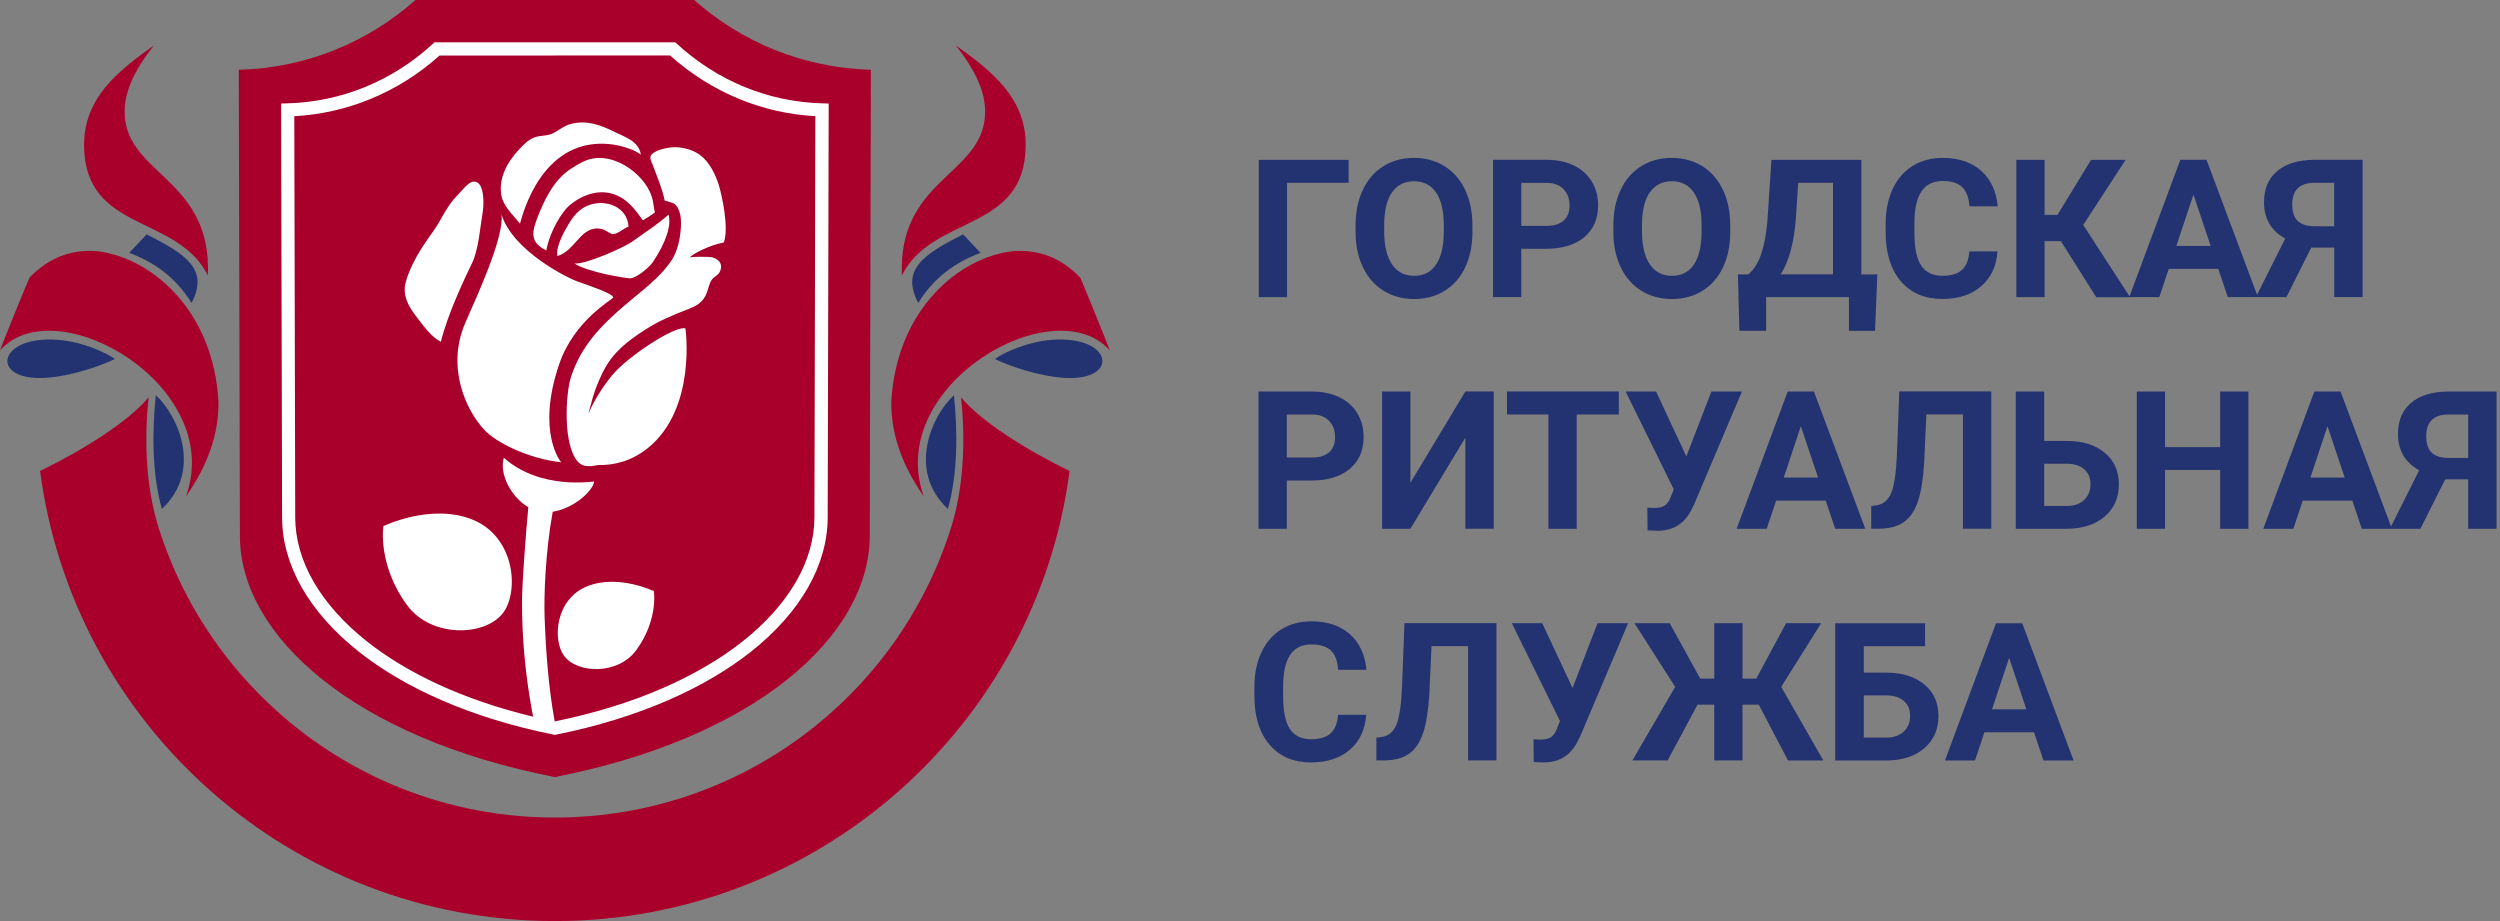
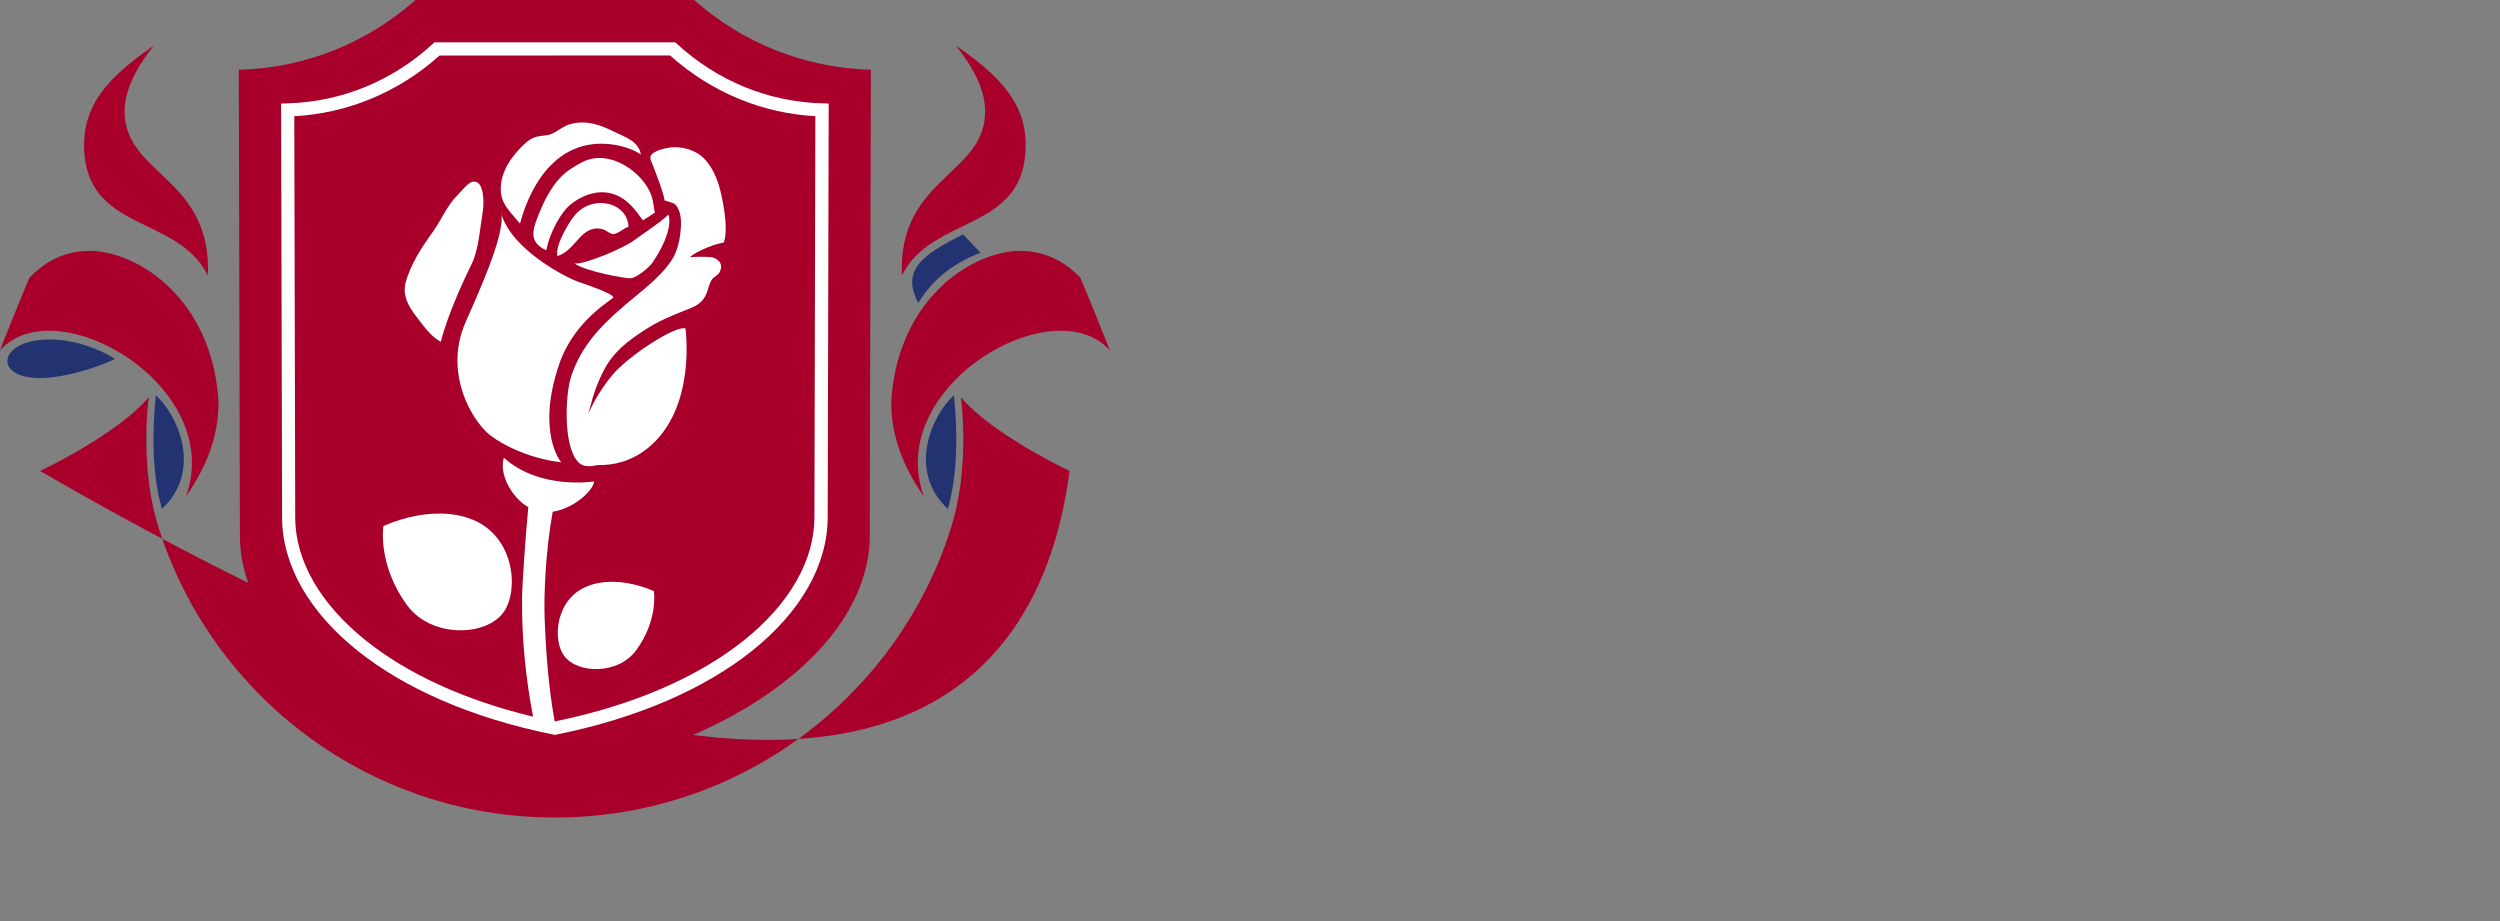
<svg xmlns="http://www.w3.org/2000/svg" width="285" height="105" viewBox="0 0 285 105" fill="none">
  <rect x="0" y="0" width="285" height="105" fill="#808080" stroke="none" />
-   <path fill-rule="evenodd" clip-rule="evenodd" d="M63.258 93.198C42.075 93.198 24.142 79.326 18.096 60.199C16.676 55.714 16.394 50.452 16.945 45.289C14.692 48.015 9.592 51.243 4.57 53.694C8.356 82.645 33.19 105 63.25 105C93.311 105 118.145 82.645 121.931 53.694C116.916 51.25 111.816 48.015 109.556 45.289C110.107 50.452 109.824 55.707 108.405 60.199C102.373 79.333 84.44 93.198 63.258 93.198Z" fill="#A8002B" />
+   <path fill-rule="evenodd" clip-rule="evenodd" d="M63.258 93.198C42.075 93.198 24.142 79.326 18.096 60.199C16.676 55.714 16.394 50.452 16.945 45.289C14.692 48.015 9.592 51.243 4.57 53.694C93.311 105 118.145 82.645 121.931 53.694C116.916 51.25 111.816 48.015 109.556 45.289C110.107 50.452 109.824 55.707 108.405 60.199C102.373 79.333 84.44 93.198 63.258 93.198Z" fill="#A8002B" />
  <path fill-rule="evenodd" clip-rule="evenodd" d="M63.249 0H47.365C41.975 4.782 34.948 7.755 27.221 7.953L27.348 61.068C27.348 72.552 40.485 84.15 63.249 88.585C86.014 84.15 99.151 72.552 99.151 61.068L99.278 7.953C91.558 7.748 84.523 4.782 79.134 0H63.249Z" fill="#A8002B" />
  <path fill-rule="evenodd" clip-rule="evenodd" d="M123.145 31.643C120.956 29.375 118.406 28.422 115.538 28.627C109.527 29.248 102.182 35.118 101.603 45.868C101.589 49.696 102.966 53.22 105.311 56.596C100.783 43.947 120.193 32.794 126.514 39.949C126.465 39.723 123.272 31.833 123.145 31.643Z" fill="#A8002B" />
  <path fill-rule="evenodd" clip-rule="evenodd" d="M3.369 31.643C5.559 29.375 8.108 28.422 10.976 28.627C16.987 29.248 24.332 35.118 24.912 45.868C24.926 49.696 23.548 53.22 21.203 56.596C25.724 43.947 6.321 32.794 0 39.949C0.049 39.723 3.242 31.833 3.369 31.643Z" fill="#A8002B" />
  <path fill-rule="evenodd" clip-rule="evenodd" d="M23.696 31.402C20.235 24.417 9.662 26.529 9.584 16.605C9.542 11.195 13.412 8.116 17.544 5.184C15.362 7.96 13.864 10.778 14.274 13.716C15.143 19.989 24.148 20.765 23.696 31.402Z" fill="#A8002B" />
  <path fill-rule="evenodd" clip-rule="evenodd" d="M108.058 58.016C109.223 53.898 109.16 49.004 108.75 45.055C106.186 47.393 103.41 53.679 108.058 58.016Z" fill="#233270" />
  <path fill-rule="evenodd" clip-rule="evenodd" d="M18.455 58.016C17.29 53.898 17.354 49.004 17.763 45.055C20.327 47.393 23.103 53.679 18.455 58.016Z" fill="#233270" />
-   <path fill-rule="evenodd" clip-rule="evenodd" d="M113.419 40.924C114.867 41.651 118.398 42.908 121.365 43.078C127.701 43.438 126.874 38.261 120.016 38.734C117.134 38.932 114.443 40.189 113.419 40.924Z" fill="#233270" />
  <path fill-rule="evenodd" clip-rule="evenodd" d="M13.095 40.924C11.646 41.651 8.115 42.908 5.149 43.078C-1.187 43.438 -0.361 38.261 6.498 38.734C9.379 38.932 12.07 40.189 13.095 40.924Z" fill="#233270" />
  <path fill-rule="evenodd" clip-rule="evenodd" d="M104.675 34.539C106.419 31.706 108.849 29.912 111.78 28.825C111.088 28.097 110.487 27.447 109.795 26.72C105.105 29.072 102.732 30.781 104.675 34.539Z" fill="#233270" />
-   <path fill-rule="evenodd" clip-rule="evenodd" d="M21.839 34.539C20.094 31.706 17.665 29.912 14.733 28.825C15.418 28.097 16.026 27.447 16.711 26.72C21.408 29.072 23.781 30.781 21.839 34.539Z" fill="#233270" />
  <path fill-rule="evenodd" clip-rule="evenodd" d="M63.25 5.58H49.823C45.267 9.761 39.327 12.353 32.801 12.537L32.914 58.969C32.914 69.013 44.017 79.149 63.264 83.026C82.504 79.149 93.614 69.013 93.614 58.969L93.727 12.537C87.201 12.36 81.254 9.761 76.705 5.58H63.25Z" fill="#A8002B" />
  <path d="M63.751 41.503C61.088 49.314 63.963 52.698 63.977 52.698C60.142 52.274 56.554 50.423 55.247 49.039C53.149 46.821 50.826 41.905 53.058 36.77C54.265 33.995 57.529 26.995 57.168 24.445C58.454 28.577 64.62 31.664 65.87 32.102C67.487 32.667 69.847 33.472 69.91 33.903C69.945 34.1 65.489 36.417 63.751 41.503ZM63.25 6.328H50.112C47.782 8.419 45.105 10.114 42.181 11.308C39.482 12.41 36.579 13.081 33.549 13.25L33.655 58.962C33.655 63.907 36.509 68.9 41.82 73.11C46.404 76.747 52.803 79.784 60.77 81.699C59.923 77.263 59.478 72.799 59.513 68.3C59.527 66.626 59.888 61.413 60.227 57.818C58.27 56.681 56.886 54.018 57.437 52.182C61.604 55.918 67.742 54.859 67.735 54.894C67.622 55.918 65.432 57.981 63.01 58.334C62.169 62.897 61.999 68.067 62.084 70.341C62.225 74.198 62.522 78.358 63.236 82.243H63.243C72.375 80.385 79.622 77.1 84.679 73.103C89.99 68.893 92.844 63.9 92.844 58.956L92.95 13.243C89.913 13.081 87.01 12.403 84.319 11.301C81.395 10.107 78.718 8.412 76.387 6.321H63.25V6.328ZM74.543 67.396C74.543 67.396 75.066 70.673 72.516 74.141C70.454 76.945 65.799 76.818 64.295 74.749C62.967 72.919 63.306 68.286 66.958 66.831C70.482 65.418 74.543 67.396 74.543 67.396ZM43.706 59.98C43.706 59.98 43.007 64.359 46.411 68.999C49.173 72.75 55.388 72.58 57.394 69.811C59.174 67.361 58.715 61.173 53.834 59.224C49.13 57.338 43.706 59.98 43.706 59.98ZM53.806 30.011C54.569 28.443 54.732 25.914 55.035 24.134C55.162 23.407 55.297 20.539 53.933 20.709C53.347 20.779 52.535 21.881 52.139 22.27C50.96 23.421 50.317 25.074 49.371 26.395C48.092 28.168 46.786 30.131 46.235 32.25C45.882 33.592 46.51 34.835 47.322 35.901C48.12 36.94 49.06 38.331 50.254 38.974C51.045 35.725 53.163 31.332 53.806 30.011ZM59.28 25.498C58.454 24.445 57.303 23.478 57.126 22.1C56.886 20.229 57.832 18.484 59.09 17.128C59.654 16.52 60.234 15.885 61.053 15.623C61.632 15.433 62.367 15.496 62.918 15.249C63.681 14.91 64.224 14.352 65.079 14.133C66.88 13.667 68.42 14.225 69.995 15.009C71.231 15.616 72.855 16.104 73.06 17.651C72.778 17.29 70.383 16.118 67.6 16.436C61.109 17.177 59.4 25.236 59.28 25.498ZM68.561 26.098C66.216 25.625 65.644 28.57 63.539 29.192C63.341 28.104 64.316 26.388 64.846 25.505C65.397 24.593 66.025 23.824 67.064 23.414C69.034 22.644 71.542 23.569 71.655 25.858C71.259 25.886 70.291 26.833 69.755 26.67C69.366 26.543 69.034 26.19 68.561 26.098ZM70.355 22.284C68.434 21.436 66.393 22.171 64.902 23.428C64.132 24.078 62.692 26.275 62.282 28.542C60.325 27.617 60.672 26.352 61.293 24.742C62.953 20.462 64.507 19.466 66.379 18.484C69.486 16.86 73.421 19.706 74.296 22.397C74.494 23.004 74.508 23.64 74.656 24.219C74.233 24.558 73.745 24.827 73.286 25.116C72.502 24.014 71.655 22.856 70.355 22.284ZM74.423 29.884C74.042 30.449 72.531 31.748 71.824 31.727C71.224 31.713 66.93 31.007 65.482 30.032C66.675 30.195 71.181 28.21 72.17 27.482C73.604 26.43 74.911 25.632 76.218 24.466C76.549 25.625 75.984 27.56 74.423 29.884ZM82.518 27.645C83.132 25.936 82.263 22.136 81.953 21.126C81.593 19.953 80.9 18.491 79.841 17.7C79.014 17.085 77.969 16.796 76.938 16.782C76.218 16.775 74.798 17.064 74.289 17.608C73.957 17.968 74.268 18.399 74.43 18.851C74.918 20.179 75.497 21.479 75.772 22.863C75.765 22.842 76.797 23.153 76.917 23.252C77.143 23.435 77.284 23.711 77.39 23.972C77.651 24.601 77.658 25.321 77.616 25.985C77.538 27.186 77.263 28.584 76.592 29.622C75.271 31.657 73.117 33.175 71.28 34.75C68.49 37.145 66.258 39.419 65.1 42.95C64.465 44.893 64.147 50.805 65.919 52.683C66.478 53.277 67.325 53.192 68.165 53.015C70.037 53.065 72.029 52.542 73.837 51.094C79.459 46.574 78.139 37.441 78.139 37.441C77.016 37.067 71.577 40.606 69.79 42.774C68.618 44.201 67.706 45.726 67.078 47.153C67.148 46.864 67.24 46.581 67.297 46.348C67.629 44.964 68.095 43.678 68.731 42.414C69.868 40.139 71.499 38.917 73.555 37.583C75.003 36.636 76.613 35.958 78.23 35.329C79.353 34.899 80.102 34.553 80.561 33.415C80.78 32.871 80.816 32.342 81.169 31.854C81.388 31.558 81.833 31.381 82.009 31.07C82.468 30.265 82.094 29.573 81.162 29.326C80.936 29.262 78.711 29.234 78.647 29.361C78.838 28.994 80.95 27.906 82.518 27.645ZM49.823 4.824H63.25H76.691H76.98L77.199 5.022C79.452 7.091 82.059 8.758 84.898 9.924C87.645 11.047 90.619 11.696 93.734 11.781L94.469 11.802V12.53L94.356 58.962C94.356 64.373 91.304 69.783 85.626 74.282C80.371 78.442 72.848 81.847 63.405 83.747L63.257 83.775L63.108 83.747C53.665 81.847 46.143 78.442 40.888 74.282C35.209 69.776 32.158 64.373 32.158 58.962L32.045 12.53V11.802L32.779 11.781C35.894 11.696 38.868 11.047 41.615 9.924C44.455 8.765 47.061 7.091 49.314 5.022L49.533 4.824H49.823Z" fill="white" />
  <path fill-rule="evenodd" clip-rule="evenodd" d="M102.817 31.402C106.278 24.417 116.852 26.529 116.929 16.605C116.972 11.195 113.101 8.116 108.969 5.184C111.152 7.96 112.649 10.778 112.239 13.716C111.364 20.024 102.365 20.787 102.817 31.402Z" fill="#A8002B" />
-   <path d="M153.736 20.839H146.722V33.871H143.501V18.226H153.743V20.839H153.736ZM167.862 26.398C167.862 27.938 167.587 29.287 167.043 30.452C166.499 31.618 165.722 32.508 164.705 33.143C163.688 33.772 162.529 34.09 161.216 34.09C159.916 34.09 158.765 33.779 157.748 33.157C156.731 32.536 155.94 31.646 155.382 30.48C154.824 29.322 154.541 27.994 154.534 26.483V25.706C154.534 24.166 154.809 22.81 155.367 21.637C155.918 20.465 156.709 19.568 157.719 18.939C158.737 18.311 159.895 18 161.194 18C162.501 18 163.652 18.318 164.67 18.939C165.68 19.568 166.464 20.465 167.022 21.637C167.58 22.81 167.855 24.166 167.855 25.699V26.398H167.862ZM164.592 25.685C164.592 24.039 164.295 22.796 163.709 21.941C163.116 21.087 162.282 20.663 161.194 20.663C160.114 20.663 159.28 21.087 158.687 21.927C158.101 22.768 157.804 24.004 157.797 25.635V26.398C157.797 27.994 158.094 29.237 158.68 30.12C159.266 31.003 160.114 31.441 161.216 31.441C162.296 31.441 163.13 31.017 163.709 30.163C164.288 29.315 164.585 28.079 164.592 26.448V25.685ZM173.428 28.362V33.864H170.207V18.219H176.31C177.482 18.219 178.52 18.438 179.41 18.862C180.3 19.293 180.985 19.9 181.466 20.698C181.946 21.489 182.186 22.393 182.186 23.403C182.186 24.936 181.663 26.144 180.611 27.034C179.559 27.917 178.111 28.362 176.253 28.362H173.428ZM173.428 25.748H176.31C177.157 25.748 177.807 25.543 178.259 25.148C178.704 24.745 178.93 24.173 178.93 23.431C178.93 22.662 178.704 22.047 178.252 21.574C177.8 21.101 177.178 20.86 176.38 20.846H173.428V25.748ZM197.252 26.398C197.252 27.938 196.976 29.287 196.432 30.452C195.888 31.618 195.111 32.508 194.094 33.143C193.077 33.772 191.919 34.09 190.605 34.09C189.306 34.09 188.154 33.779 187.137 33.157C186.12 32.536 185.329 31.646 184.771 30.48C184.213 29.322 183.931 27.994 183.923 26.483V25.706C183.923 24.166 184.199 22.81 184.757 21.637C185.308 20.465 186.099 19.568 187.109 18.939C188.126 18.311 189.284 18 190.584 18C191.891 18 193.042 18.318 194.059 18.939C195.069 19.568 195.853 20.465 196.411 21.637C196.969 22.81 197.245 24.166 197.245 25.699V26.398H197.252ZM193.981 25.685C193.981 24.039 193.685 22.796 193.098 21.941C192.505 21.087 191.672 20.663 190.584 20.663C189.503 20.663 188.67 21.087 188.077 21.927C187.49 22.768 187.194 24.004 187.187 25.635V26.398C187.187 27.994 187.483 29.237 188.07 30.12C188.656 31.003 189.503 31.441 190.605 31.441C191.686 31.441 192.519 31.017 193.098 30.163C193.678 29.315 193.974 28.079 193.981 26.448V25.685ZM213.751 37.72H210.777V33.871H201.341V37.713H198.29L198.12 31.279H199.307C199.943 30.749 200.437 29.972 200.783 28.941C201.129 27.917 201.362 26.638 201.489 25.12L201.941 18.226H212.19V31.279H214.019L213.751 37.72ZM203.001 31.271H208.962V20.839H204.993L204.724 24.95C204.512 27.705 203.933 29.809 203.001 31.271ZM227.715 28.658C227.595 30.339 226.973 31.667 225.85 32.635C224.734 33.602 223.251 34.083 221.421 34.083C219.416 34.083 217.84 33.405 216.689 32.056C215.538 30.706 214.966 28.849 214.966 26.49V25.529C214.966 24.025 215.227 22.697 215.764 21.553C216.294 20.409 217.049 19.526 218.031 18.918C219.02 18.304 220.164 18 221.464 18C223.272 18 224.727 18.487 225.829 19.448C226.931 20.416 227.573 21.772 227.743 23.523H224.522C224.444 22.513 224.162 21.779 223.682 21.32C223.201 20.868 222.467 20.634 221.471 20.634C220.397 20.634 219.592 21.023 219.062 21.793C218.526 22.563 218.257 23.756 218.243 25.381V26.561C218.243 28.249 218.497 29.485 219.013 30.269C219.528 31.053 220.334 31.441 221.436 31.441C222.431 31.441 223.173 31.215 223.667 30.763C224.155 30.311 224.437 29.605 224.508 28.658H227.715ZM234.94 27.486H233.083V33.871H229.862V18.226H233.083V24.498H234.552L238.38 18.226H242.314L237.49 25.642L242.823 33.878H238.973L234.94 27.486ZM252.887 30.65H247.237L246.163 33.864H242.738L248.558 18.219H251.546L257.401 33.864H253.968L252.887 30.65ZM248.106 28.037H252.019L250.055 22.174L248.106 28.037ZM266.103 33.864V28.227H263.482L260.657 33.864H257.175L260.516 27.196C258.905 26.306 258.1 24.929 258.1 23.057C258.1 21.524 258.602 20.338 259.604 19.497C260.607 18.657 262.006 18.233 263.807 18.219H269.337V33.864H266.103ZM261.314 23.297C261.314 24.173 261.526 24.802 261.949 25.197C262.373 25.593 263.016 25.791 263.871 25.791H266.095V20.839H263.871C262.168 20.839 261.314 21.659 261.314 23.297ZM146.694 54.778V60.28H143.473V44.635H149.576C150.748 44.635 151.786 44.854 152.676 45.278C153.566 45.709 154.252 46.316 154.732 47.114C155.212 47.905 155.452 48.809 155.452 49.819C155.452 51.352 154.93 52.56 153.877 53.45C152.825 54.333 151.377 54.778 149.519 54.778H146.694ZM146.694 52.157H149.576C150.423 52.157 151.073 51.952 151.525 51.557C151.97 51.154 152.196 50.582 152.196 49.84C152.196 49.071 151.97 48.456 151.518 47.983C151.066 47.51 150.444 47.269 149.646 47.255H146.694V52.157ZM167.05 44.628H170.285V60.273H167.05V49.89L160.785 60.28H157.564V44.635H160.785V55.046L167.05 44.628ZM184.538 47.248H179.742V60.28H176.521V47.248H171.796V44.628H184.545V47.248H184.538ZM192.244 52.023L195.097 44.635H198.579L193.113 57.539L192.675 58.387C191.862 59.799 190.626 60.506 188.952 60.506L187.822 60.463L187.794 57.864C187.964 57.892 188.246 57.906 188.628 57.906C189.08 57.906 189.44 57.829 189.715 57.673C189.991 57.518 190.224 57.228 190.407 56.797L190.81 55.781L185.322 44.635H188.79L192.244 52.023ZM208.129 57.066H202.478L201.405 60.28H197.979L203.799 44.635H206.787L212.642 60.28H209.209L208.129 57.066ZM203.347 54.446H207.26L205.296 48.583L203.347 54.446ZM227.008 44.628V60.273H223.773V47.241H219.606L219.352 52.764C219.239 54.629 219.006 56.091 218.639 57.165C218.278 58.238 217.742 59.022 217.042 59.517C216.336 60.011 215.382 60.266 214.161 60.273H213.32V57.673L213.857 57.617C214.662 57.511 215.241 57.045 215.594 56.218C215.94 55.392 216.166 53.916 216.251 51.797L216.52 44.621H227.008V44.628ZM233.04 50.264H235.555C237.398 50.264 238.853 50.709 239.934 51.606C241.014 52.496 241.551 53.704 241.551 55.215C241.551 56.734 241.014 57.956 239.948 58.874C238.874 59.792 237.448 60.266 235.675 60.28H229.798V44.635H233.04V50.264ZM233.04 52.863V57.68H235.611C236.438 57.68 237.094 57.454 237.582 57.002C238.076 56.55 238.316 55.943 238.316 55.187C238.316 54.474 238.083 53.916 237.61 53.506C237.144 53.089 236.501 52.877 235.682 52.863H233.04ZM256.32 60.28H253.099V53.57H246.813V60.28H243.592V44.635H246.813V50.971H253.099V44.635H256.32V60.28ZM268.165 57.066H262.514L261.441 60.28H258.015L263.835 44.635H266.823L272.678 60.28H269.246L268.165 57.066ZM263.383 54.446H267.296L265.333 48.583L263.383 54.446ZM281.373 60.28V54.643H278.752L275.927 60.28H272.445L275.786 53.612C274.176 52.722 273.37 51.345 273.37 49.473C273.37 47.94 273.872 46.754 274.875 45.913C275.878 45.073 277.276 44.649 279.077 44.635H284.608V60.28H281.373ZM276.591 49.713C276.591 50.589 276.803 51.218 277.227 51.613C277.651 52.009 278.293 52.206 279.148 52.206H281.373V47.255H279.148C277.446 47.248 276.591 48.075 276.591 49.713ZM155.749 81.49C155.629 83.171 155.007 84.499 153.884 85.467C152.768 86.434 151.285 86.915 149.456 86.915C147.45 86.915 145.875 86.237 144.723 84.887C143.572 83.538 143 81.681 143 79.322V78.361C143 76.857 143.261 75.529 143.798 74.385C144.328 73.24 145.084 72.358 146.065 71.75C147.054 71.136 148.198 70.832 149.498 70.832C151.306 70.832 152.761 71.319 153.863 72.28C154.965 73.248 155.608 74.604 155.777 76.355H152.556C152.479 75.345 152.196 74.611 151.716 74.151C151.236 73.7 150.501 73.466 149.505 73.466C148.432 73.466 147.626 73.855 147.097 74.625C146.56 75.395 146.291 76.588 146.277 78.213V79.392C146.277 81.08 146.532 82.316 147.047 83.1C147.563 83.884 148.368 84.273 149.47 84.273C150.466 84.273 151.207 84.047 151.702 83.595C152.189 83.143 152.472 82.436 152.542 81.49H155.749ZM170.595 71.044V86.689H167.361V73.657H163.193L162.939 79.18C162.826 81.045 162.593 82.507 162.226 83.581C161.866 84.654 161.329 85.438 160.629 85.933C159.923 86.427 158.97 86.681 157.748 86.689H156.907V84.089L157.444 84.033C158.249 83.927 158.828 83.461 159.182 82.634C159.528 81.808 159.754 80.332 159.838 78.213L160.107 71.037H170.595V71.044ZM179.269 78.432L182.122 71.044H185.605L180.138 83.948L179.7 84.796C178.888 86.208 177.651 86.915 175.978 86.915L174.847 86.872L174.819 84.273C174.989 84.301 175.271 84.315 175.653 84.315C176.105 84.315 176.465 84.238 176.74 84.082C177.016 83.927 177.249 83.637 177.433 83.206L177.835 82.189L172.347 71.044H175.815L179.269 78.432ZM200.501 80.332H198.643V86.689H195.422V80.332H193.515L190.111 86.689H186.092L190.972 78.305L186.332 71.044H190.344L193.826 77.358H195.429V71.044H198.65V77.358H200.218L203.615 71.044H207.613L203.057 78.297L207.86 86.696H203.834L200.501 80.332ZM219.458 73.664H212.473V76.68H214.987C216.83 76.68 218.285 77.125 219.366 78.022C220.447 78.912 220.984 80.12 220.984 81.631C220.984 83.15 220.447 84.372 219.38 85.29C218.307 86.208 216.887 86.681 215.107 86.696H209.216V71.051H219.458V73.664ZM212.473 79.272V84.089H215.043C215.863 84.089 216.52 83.863 217.014 83.411C217.508 82.959 217.749 82.352 217.749 81.596C217.749 80.883 217.516 80.325 217.042 79.915C216.576 79.498 215.933 79.286 215.114 79.272H212.473ZM231.875 83.482H226.224L225.151 86.696H221.725L227.545 71.051H230.533L236.388 86.696H232.955L231.875 83.482ZM227.093 80.862H231.006L229.042 74.999L227.093 80.862Z" fill="#233270" />
</svg>